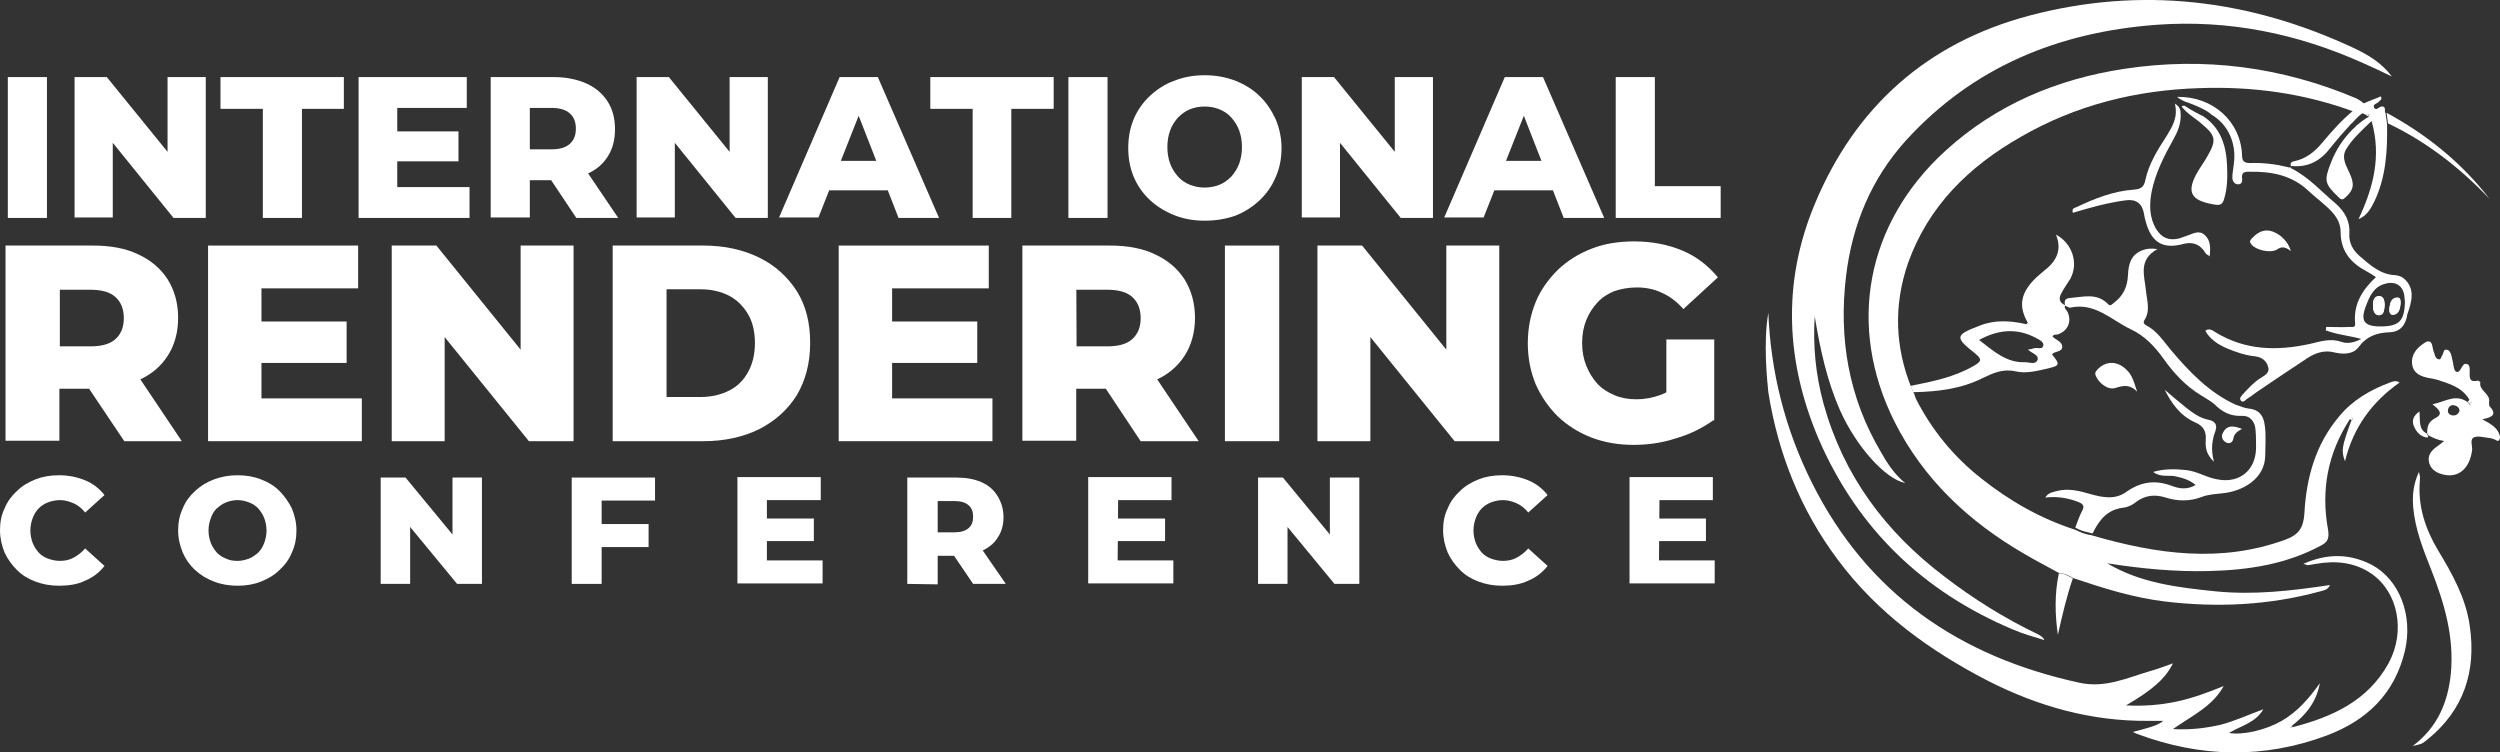
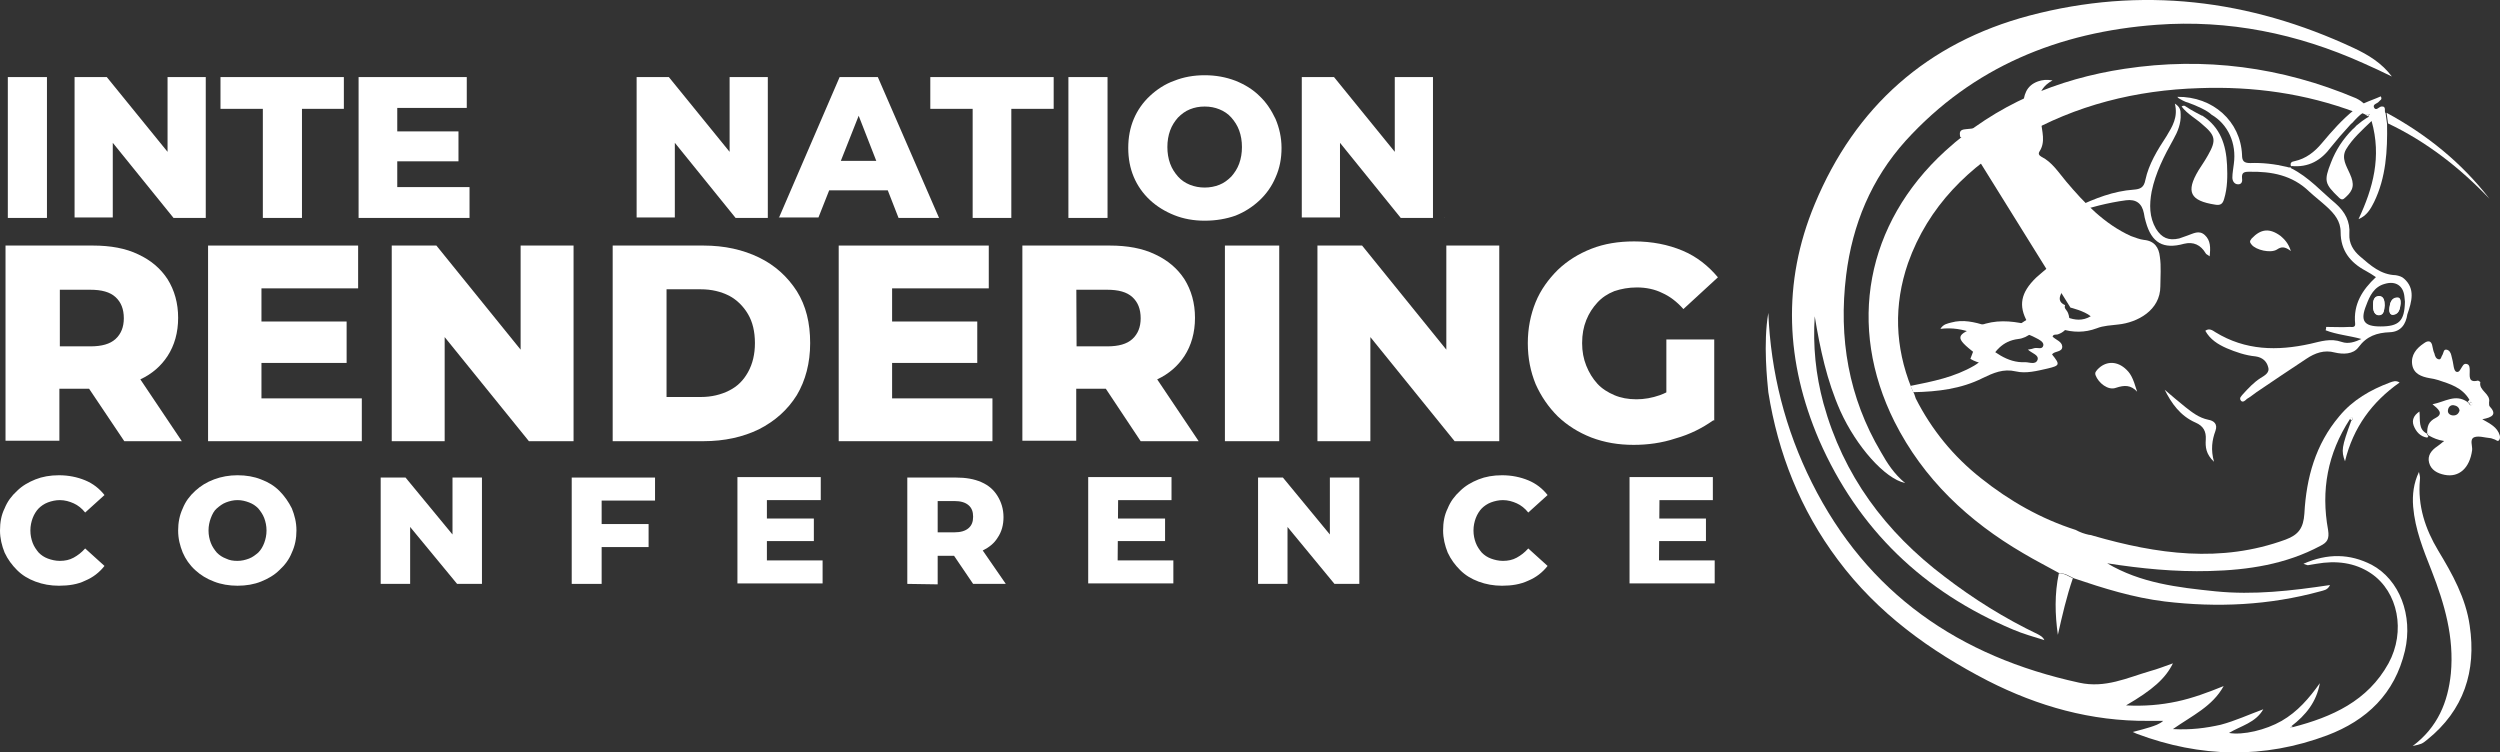
<svg xmlns="http://www.w3.org/2000/svg" id="b" data-name="Camada 2" width="543.1" height="163.459" viewBox="0 0 543.1 163.459">
  <rect x="0" y="0" width="543.1" height="163.459" fill="#333333" stroke="none" />
  <g id="c" data-name="Capa 1">
    <g>
      <g>
        <g>
          <rect x="1.7" y="16.744" width="8.5" height="30.6" fill="#fff" />
          <polygon points="36.4 32.984 23.2 16.744 16.2 16.744 16.2 47.244 24.5 47.244 24.5 31.024 37.7 47.344 44.7 47.344 44.7 16.744 36.4 16.744 36.4 32.984" fill="#fff" />
          <polygon points="57.1 47.344 65.6 47.344 65.6 23.644 74.7 23.644 74.7 16.744 47.9 16.744 47.9 23.644 57.1 23.644 57.1 47.344" fill="#fff" />
          <polygon points="102 40.644 86.3 40.644 86.3 35.044 99.6 35.044 99.6 28.544 86.3 28.544 86.3 23.444 101.4 23.444 101.4 16.744 77.9 16.744 77.9 47.344 102 47.344 102 40.644" fill="#fff" />
-           <path d="M127.761,37.667c1.812-.808,3.209-2.031,4.239-3.622,1.1-1.7,1.6-3.7,1.6-6s-.5-4.3-1.6-6c-1.1-1.7-2.6-3-4.6-3.9-2-.9-4.4-1.4-7.1-1.4h-13.7v30.5h8.5v-8.1h4.633l5.467,8.2h9.1l-6.539-9.678ZM123.8,24.644c.9.8,1.3,1.9,1.3,3.3s-.4,2.5-1.3,3.3-2.2,1.2-4,1.2h-4.7v-9h4.7c1.8,0,3.1.4,4,1.2Z" fill="#fff" />
          <polygon points="146.6 31.024 159.8 47.344 166.8 47.344 166.8 16.744 158.5 16.744 158.5 32.984 145.3 16.744 138.3 16.744 138.3 47.244 146.6 47.244 146.6 31.024" fill="#fff" />
          <path d="M192.859,41.344l2.341,6h8.8l-13.3-30.6h-8.3l-13.157,30.5h8.557l2.333-5.9h12.726ZM182.664,34.944l3.875-9.799,3.823,9.799h-7.698Z" fill="#fff" />
          <polygon points="169.2 47.344 169.243 47.244 169.2 47.244 169.2 47.344" fill="#fff" />
          <polygon points="228.9 16.744 202.1 16.744 202.1 23.644 211.3 23.644 211.3 47.344 219.7 47.344 219.7 23.644 228.9 23.644 228.9 16.744" fill="#fff" />
          <rect x="232.1" y="16.744" width="8.5" height="30.6" fill="#fff" />
          <path d="M273.6,20.844c-1.4-1.4-3.2-2.5-5.2-3.3-2.1-.8-4.3-1.2-6.7-1.2s-4.6.4-6.6,1.2c-2,.7-3.8,1.9-5.3,3.3-1.5,1.4-2.7,3.1-3.5,5-.8,1.9-1.2,4-1.2,6.3s.4,4.4,1.2,6.3c.8,1.9,2,3.6,3.5,5,1.5,1.4,3.3,2.5,5.3,3.3s4.2,1.2,6.6,1.2c2.5,0,4.7-.4,6.7-1.1,2-.8,3.7-1.9,5.2-3.3,1.5-1.4,2.7-3.1,3.5-5,.9-2,1.3-4.1,1.3-6.4s-.5-4.4-1.3-6.3c-.9-1.9-2-3.6-3.5-5ZM269.2,35.544c-.4,1.1-1,2-1.7,2.8-.8.8-1.6,1.4-2.6,1.8-1,.4-2.1.6-3.2.6s-2.2-.2-3.2-.6c-1-.4-1.9-1-2.6-1.8s-1.3-1.7-1.7-2.8c-.4-1.1-.6-2.3-.6-3.6s.2-2.5.6-3.6c.4-1.1,1-2,1.7-2.8.8-.8,1.6-1.4,2.6-1.8,1-.4,2-.6,3.2-.6s2.2.2,3.2.6c1,.4,1.9,1,2.6,1.8s1.3,1.7,1.7,2.8c.4,1.1.6,2.3.6,3.6s-.2,2.5-.6,3.6Z" fill="#fff" />
          <polygon points="291.1 31.024 304.3 47.344 311.3 47.344 311.3 16.744 303 16.744 303 32.984 289.8 16.744 282.8 16.744 282.8 47.244 291.1 47.244 291.1 31.024" fill="#fff" />
-           <path d="M324.633,41.344h12.726l2.341,6h8.8l-13.3-30.6h-8.3l-13.157,30.5h8.557l2.333-5.9ZM327.164,34.944l3.875-9.799,3.823,9.799h-7.698Z" fill="#fff" />
          <polygon points="313.7 47.244 313.7 47.344 313.743 47.244 313.7 47.244" fill="#fff" />
-           <polygon points="359.5 40.444 359.5 16.744 351 16.744 351 47.344 373.8 47.344 373.8 40.444 359.5 40.444" fill="#fff" />
          <path d="M36.4,77.344c1.5-2.3,2.3-5.1,2.3-8.3s-.8-6-2.3-8.4c-1.5-2.3-3.6-4.1-6.4-5.4-2.7-1.3-6-1.9-9.8-1.9H1.2v42.4h11.7v-11.3h6.451l7.649,11.4h12.5l-9.011-13.43c2.553-1.195,4.501-2.908,5.911-5.07ZM25.1,64.544c1.2,1.1,1.8,2.6,1.8,4.6,0,1.9-.6,3.4-1.8,4.5-1.2,1.1-3,1.6-5.5,1.6h-6.6v-12.3h6.6c2.5,0,4.3.5,5.5,1.6Z" fill="#fff" />
          <polygon points="56.8 86.544 56.8 78.844 75.3 78.844 75.3 69.844 56.8 69.844 56.8 62.644 77.8 62.644 77.8 53.344 45.2 53.344 45.2 95.844 78.6 95.844 78.6 86.544 56.9 86.544 56.8 86.544" fill="#fff" />
          <polygon points="113.1 75.959 94.8 53.344 85.1 53.344 85.1 95.844 96.6 95.844 96.6 73.229 114.9 95.844 124.6 95.844 124.6 53.344 113.1 53.344 113.1 75.959" fill="#fff" />
          <path d="M164.9,55.944c-3.5-1.7-7.5-2.6-12.1-2.6h-19.7v42.5h19.7c4.6,0,8.6-.9,12.1-2.6,3.5-1.8,6.2-4.2,8.2-7.4,1.9-3.2,2.9-7,2.9-11.3,0-4.4-.9-8.1-2.9-11.3-2-3.1-4.7-5.6-8.2-7.3ZM162.5,80.844c-1,1.8-2.3,3.1-4.1,4-1.8.9-3.8,1.4-6.2,1.4h-7.4v-23.4h7.4c2.4,0,4.4.5,6.2,1.4,1.7.9,3.1,2.3,4.1,4s1.5,3.8,1.5,6.3c0,2.4-.5,4.5-1.5,6.3Z" fill="#fff" />
          <polygon points="193.8 78.844 212.3 78.844 212.3 69.844 193.8 69.844 193.8 62.644 214.8 62.644 214.8 53.344 182.2 53.344 182.2 95.844 215.6 95.844 215.6 86.544 193.8 86.544 193.8 78.844" fill="#fff" />
          <path d="M257.3,77.344c1.5-2.3,2.3-5.1,2.3-8.3s-.8-6-2.3-8.4c-1.5-2.3-3.6-4.1-6.4-5.4-2.7-1.3-6-1.9-9.8-1.9h-19v42.4h11.7v-11.3h6.424l7.576,11.4h12.6l-9.011-13.43c2.553-1.195,4.501-2.908,5.911-5.07ZM246,64.544c1.2,1.1,1.8,2.6,1.8,4.6,0,1.9-.6,3.4-1.8,4.5-1.2,1.1-3,1.6-5.5,1.6h-6.624l-.053-12.3h6.676c2.5,0,4.3.5,5.5,1.6Z" fill="#fff" />
          <rect x="266.1" y="53.344" width="11.8" height="42.5" fill="#fff" />
          <polygon points="314.2 75.959 295.9 53.344 286.2 53.344 286.2 95.844 297.7 95.844 297.7 73.229 316 95.844 325.7 95.844 325.7 53.344 314.2 53.344 314.2 75.959" fill="#fff" />
          <path d="M347,65.744c1-1.1,2.2-1.9,3.7-2.5,1.5-.5,3.1-.8,4.9-.8,2,0,3.9.4,5.5,1.2,1.6.7,3.2,1.9,4.6,3.5l7.5-6.9c-2.1-2.5-4.6-4.5-7.7-5.8s-6.6-2-10.5-2c-3.4,0-6.5.5-9.3,1.6-2.8,1.1-5.2,2.6-7.3,4.6-2,2-3.7,4.3-4.8,7-1.1,2.7-1.7,5.7-1.7,8.9,0,3.3.6,6.2,1.7,8.9,1.2,2.7,2.8,5,4.8,7,2.1,2,4.5,3.5,7.3,4.6,2.9,1.1,5.9,1.6,9.2,1.6,3,0,6.1-.4,9.1-1.4,3.155-.887,5.821-2.264,8.195-3.932l.205.032v-17.6h-10.4v11.5c-.463.228-.928.433-1.4.6-1.7.6-3.4.9-5.1.9-1.8,0-3.4-.3-4.8-.9-1.4-.6-2.7-1.4-3.7-2.5-1-1.1-1.8-2.4-2.4-3.9s-.9-3.1-.9-4.9c0-1.9.3-3.5.9-5,.6-1.5,1.4-2.7,2.4-3.8Z" fill="#fff" />
        </g>
        <g>
          <path d="M8.4,110.444c.5-.5,1.2-1,2-1.3s1.7-.5,2.6-.5c1.1,0,2.1.3,3,.7.9.4,1.8,1.1,2.5,2l4.2-3.8c-1.1-1.4-2.5-2.5-4.2-3.2s-3.6-1.1-5.7-1.1c-1.9,0-3.6.3-5.1.9-1.5.6-2.9,1.4-4,2.5-1.2,1.1-2.1,2.3-2.7,3.8-.7,1.4-1,3-1,4.8,0,1.7.4,3.3,1,4.8.7,1.5,1.6,2.7,2.7,3.8,1.1,1.1,2.4,1.9,4,2.5,1.6.6,3.3.9,5.1.9,2.1,0,4.1-.3,5.7-1.1,1.7-.7,3.1-1.8,4.2-3.2l-4.2-3.8c-.8.9-1.6,1.5-2.5,2s-1.9.7-3,.7c-.9,0-1.8-.2-2.6-.5s-1.4-.7-2-1.3c-.5-.6-1-1.3-1.3-2.1-.3-.8-.5-1.7-.5-2.7s.2-1.9.5-2.7c.3-.8.8-1.6,1.3-2.1Z" fill="#fff" />
          <path d="M60.7,106.644c-1.1-1.1-2.4-1.9-4-2.5-1.5-.6-3.2-.9-5.1-.9-1.8,0-3.5.3-5.1.9-1.6.6-2.9,1.4-4.1,2.5s-2.1,2.3-2.7,3.8c-.7,1.5-1,3.1-1,4.8,0,1.8.4,3.3,1,4.8.6,1.4,1.5,2.7,2.7,3.8,1.2,1.1,2.5,1.9,4.1,2.5,1.5.6,3.3.9,5.1.9,1.9,0,3.6-.3,5.1-.9,1.5-.6,2.9-1.4,4-2.5,1.2-1.1,2.1-2.3,2.7-3.8.7-1.5,1-3.1,1-4.8,0-1.8-.4-3.3-1-4.8-.7-1.4-1.6-2.7-2.7-3.8ZM57.4,117.944c-.3.8-.7,1.5-1.3,2.1-.6.5-1.2,1-2,1.3s-1.6.5-2.5.5-1.7-.1-2.5-.5c-.8-.3-1.4-.7-2-1.3-.5-.6-1-1.3-1.3-2.1-.3-.8-.5-1.7-.5-2.7s.2-1.9.5-2.7c.3-.8.7-1.6,1.3-2.1s1.2-1,2-1.3,1.6-.5,2.5-.5,1.7.2,2.5.5,1.4.7,2,1.3c.5.6,1,1.3,1.3,2.1s.5,1.7.5,2.7-.2,1.9-.5,2.7Z" fill="#fff" />
          <polygon points="98.3 116.113 88.1 103.744 82.7 103.744 82.7 126.844 89.1 126.844 89.1 114.476 99.3 126.844 104.7 126.844 104.7 103.744 98.3 103.744 98.3 116.113" fill="#fff" />
          <polygon points="124.2 126.844 130.7 126.844 130.7 118.844 140.9 118.844 140.9 113.844 130.7 113.844 130.7 108.744 142.3 108.744 142.3 103.744 124.2 103.744 124.2 126.844" fill="#fff" />
          <polygon points="166.6 121.744 166.6 117.544 176.8 117.544 176.8 112.644 166.6 112.644 166.6 108.644 178.3 108.644 178.3 103.644 160.2 103.644 160.2 126.744 178.7 126.744 178.7 121.744 166.6 121.744 166.6 121.744" fill="#fff" />
          <path d="M216.7,116.844c.9-1.3,1.3-2.8,1.3-4.5,0-1.8-.5-3.3-1.3-4.6s-1.9-2.3-3.5-3-3.4-1-5.5-1h-10.6v23.1l6.6.1v-6.2h3.561l4.139,6.1h7.1l-5.009-7.254c1.359-.679,2.464-1.534,3.209-2.746ZM210.4,109.744c.7.6,1,1.4,1,2.5s-.3,1.9-1,2.5c-.7.6-1.7.9-3.1.9h-3.6v-6.8h3.6c1.4,0,2.4.3,3.1.9Z" fill="#fff" />
          <polygon points="242.832 117.544 253.1 117.544 253.1 112.644 242.869 112.644 242.9 108.644 254.5 108.644 254.5 103.644 236.4 103.644 236.4 126.744 254.9 126.744 254.9 121.744 242.8 121.744 242.832 117.544" fill="#fff" />
          <polygon points="288.9 116.113 278.7 103.744 273.3 103.744 273.3 126.844 279.7 126.844 279.7 114.476 289.9 126.844 295.3 126.844 295.3 103.744 288.9 103.744 288.9 116.113" fill="#fff" />
          <path d="M321.9,110.444c.5-.5,1.2-1,2-1.3s1.7-.5,2.6-.5c1.1,0,2.1.3,3,.7.9.4,1.8,1.1,2.5,2l4.2-3.8c-1.1-1.4-2.5-2.5-4.2-3.2s-3.6-1.1-5.7-1.1c-1.9,0-3.6.3-5.1.9-1.5.6-2.9,1.4-4,2.5-1.2,1.1-2.1,2.3-2.7,3.8-.7,1.4-1,3-1,4.8,0,1.7.4,3.3,1,4.8.7,1.5,1.6,2.7,2.7,3.8,1.1,1.1,2.4,1.9,4,2.5,1.6.6,3.3.9,5.1.9,2.1,0,4-.3,5.7-1.1,1.7-.7,3.1-1.8,4.2-3.2l-4.2-3.8c-.8.9-1.6,1.5-2.5,2s-1.9.7-3,.7c-.9,0-1.8-.2-2.6-.5s-1.4-.7-2-1.3c-.5-.6-1-1.3-1.3-2.1-.3-.8-.5-1.7-.5-2.7s.2-1.9.5-2.7c.3-.8.8-1.6,1.3-2.1Z" fill="#fff" />
          <polygon points="360.4 121.744 360.432 117.544 370.6 117.544 370.6 112.644 360.469 112.644 360.5 108.644 372.1 108.644 372.1 103.644 354 103.644 354 126.744 372.5 126.744 372.5 121.744 360.4 121.744" fill="#fff" />
        </g>
      </g>
      <g>
        <path d="M536.835,88.032c-.21,0-.315-.315-.42-.42-.105-.105-.21-.21-.315-.315.105.105.21.21.315.315.105.105.21.42.42.42Z" fill="#fff" />
        <path d="M516.779,68.395c-1.155,0-1.26-1.155-1.26-2.1,0-.84.105-1.89,1.155-1.995,1.155-.105,1.365.945,1.365,1.995-.105.945-.105,2.1-1.26,2.1ZM520.034,68.395c-.945.21-1.05-.84-.945-1.47.105-1.05.42-2.1,1.575-2.205.84-.105.84.735.84,1.26-.105,1.05-.315,2.205-1.47,2.415Z" fill="#fff" />
        <path d="M515.203,122.685c-4.725-2.415-9.556-2.52-14.806-.21.63.21.84.315.945.315.63-.105,1.26-.21,1.89-.315,4.2-.735,8.296-.315,11.866,2.1,5.881,3.99,7.561,12.601,3.78,19.532-4.515,8.191-12.286,11.656-20.792,13.861-.21,0-.315,0-.525.105.105-.105.105-.21.21-.315,3.15-2.415,5.461-5.25,6.196-9.346-2.31,3.255-4.83,6.196-8.296,8.191-3.465,1.995-8.401,3.15-11.446,2.625,2.625-1.575,5.776-2.205,7.456-5.146-3.15,1.155-6.091,2.52-9.241,3.36-3.255.735-6.511,1.155-10.396.945,4.2-2.94,8.611-4.935,11.026-9.346-3.36,1.365-6.721,2.625-10.186,3.36-3.465.735-7.036,1.05-11.026.84,5.776-3.36,8.611-5.881,10.186-9.136-1.785.63-3.36,1.26-4.935,1.68-5.04,1.47-9.766,3.78-15.436,2.52-26.042-5.671-45.994-19.322-58.07-43.474-5.776-11.551-8.926-23.942-9.451-36.858-1.155,6.616-.21,15.016,0,17.222,2.1,13.231,6.931,25.517,15.121,36.438,8.611,11.551,19.952,19.742,32.553,26.252,10.921,5.566,22.472,8.821,34.863,8.716h3.255c-.84.735-1.89,1.05-2.835,1.365-1.05.315-2.1.63-3.78,1.05.63.315.735.315.945.42,13.756,5.146,27.513,5.461,41.269.315,8.611-3.255,14.701-9.031,16.907-18.377,1.785-7.666-1.155-15.436-7.246-18.692Z" fill="#fff" />
        <path d="M511.843,21.351c-16.171-6.826-32.973-9.031-50.3-6.406-14.596,2.205-27.933,7.771-38.959,17.852-17.222,15.751-21.422,38.014-11.026,58.805,6.301,12.496,16.066,21.632,27.933,28.563,2.625,1.575,5.356,2.94,7.981,4.41,1.155-.105,2.1.63,3.045,1.05,6.511,2.205,12.916,4.2,19.742,5.04,11.446,1.365,22.682.84,33.813-2.205.63-.21,1.575-.21,2.1-1.365-8.401,1.26-16.592,2.205-24.887,1.365-8.191-.84-16.277-1.785-23.522-6.091,7.351,1.155,14.806,1.89,22.262,1.68,8.401-.21,16.592-1.47,24.047-5.461,1.47-.735,1.995-1.47,1.68-3.465-1.575-8.611-.105-16.592,4.725-24.047.21-.21.315-.63.525-.315.21.21,0,.525-.21.63-2.1,5.776-2.205,6.511-1.365,8.821,1.785-7.351,5.881-12.916,11.866-17.117-.84-.525-1.47-.21-2.1,0-4.2,1.575-8.086,3.78-11.026,7.351-5.145,6.091-7.141,13.336-7.561,21.107-.21,3.15-1.26,4.62-4.095,5.671-14.071,5.146-27.933,3.15-41.794-.84-.315-.105-.63-.21-.945-.21-.945-.21-1.89-.525-2.835-1.05-7.561-2.415-14.386-6.301-20.582-11.236-5.986-4.725-10.711-10.501-14.176-17.327-.105-.315-.21-.63-.315-.945-.21-.42-.42-.945-.63-1.365-3.57-8.926-3.885-17.957-.735-27.092,4.41-12.391,13.231-21.002,24.467-27.408,11.971-6.931,25.097-10.186,38.854-10.606,11.656-.42,22.997,1.155,33.918,5.25.735-.525,1.47-.945,2.205-1.47-.735-.84-1.47-1.26-2.1-1.575Z" fill="#fff" />
        <path d="M437.286,136.756c2.205.945,4.515,1.575,6.826,2.31-.315-.735-.84-.945-1.365-1.26-7.246-3.465-13.966-7.666-20.267-12.496-12.916-9.766-22.052-22.052-26.357-37.699-1.68-6.196-2.31-12.496-1.89-18.902,1.155,7.036,2.625,13.966,5.566,20.582,3.465,7.666,9.661,14.701,14.071,15.646-2.415-1.995-3.885-4.305-5.25-6.721-7.036-11.866-9.241-24.782-7.561-38.434,1.365-11.026,5.461-20.897,12.916-29.193,14.596-16.066,33.288-23.627,54.5-25.202,15.646-1.155,30.558,1.89,44.839,8.296,2.1.945,4.2,1.89,6.301,2.94-2.205-2.94-5.145-4.725-8.296-6.196-22.682-10.606-46.204-13.441-70.462-7.036-22.157,5.881-37.803,19.742-46.624,40.954-7.141,17.117-6.301,34.338.945,51.245,8.506,19.427,22.682,32.973,42.109,41.164Z" fill="#fff" />
        <path d="M522.239,60.519c-.42-.42-1.155-.63-1.785-.735-3.255-.105-5.461-2.1-7.771-4.095-1.47-1.26-2.415-2.835-2.31-4.83.21-2.73-.945-4.83-2.94-6.616-3.15-2.625-5.881-5.776-9.661-7.666-.21-.105-.21-.21-.105-.315-.21.21-.525.105-.84,0-2.625-.63-5.356-.945-7.981-.84-1.365,0-1.785-.42-1.785-1.785-.315-7.246-6.301-12.706-14.071-12.601l.315.315c.42.21,1.155.735,2.31,1.05,1.47.525,3.885,1.575,4.83,2.52h0c3.57,2.1,5.461,6.196,4.83,10.711-.105.945-.315,1.995-.315,2.94,0,.735.42,1.47,1.26,1.47s.945-.735.84-1.365c-.105-1.155.42-1.365,1.47-1.365,4.935-.105,9.451.735,13.126,4.305,1.26,1.155,2.625,2.205,3.885,3.36,1.575,1.47,2.94,3.045,2.94,5.461,0,3.99,2.1,6.616,5.461,8.401.735.42,1.47.84,2.205,1.365-2.94,2.73-4.935,5.881-4.515,10.081.105.945-.735.735-1.155.735-1.68.105-3.465,0-5.145,0,0,.21,0,.42-.105.735,2.415.945,5.145,1.155,7.771,1.89-1.365.63-2.835,1.155-4.305.63-2.415-.84-4.515-.105-6.826.42-7.141,1.575-14.071,1.47-20.582-2.52-.63-.42-1.365-.945-2.205-.315,1.05,1.89,2.73,2.94,4.62,3.78,1.995.84,4.095,1.575,6.301,1.785,1.47.21,2.415,1.05,2.73,2.31.42,1.26-.84,1.89-1.68,2.415-1.47.945-2.625,2.205-3.78,3.465-.315.42-.945.84-.42,1.47.42.42.945-.105,1.26-.42.735-.42,1.365-.945,2.1-1.47,3.57-2.415,7.141-4.83,10.816-7.246,1.89-1.26,3.885-1.995,6.196-1.365,1.785.42,3.99.42,5.145-1.155,1.785-2.415,3.99-3.15,6.826-3.255,2.415-.105,3.465-1.785,3.78-3.885.945-2.73,1.785-5.566-.735-7.771ZM517.094,70.915c-3.57,0-4.41-1.26-3.045-4.62.735-1.995,1.68-3.99,3.99-4.62,2.415-.735,4.095.42,4.305,2.835,0,.315.105.735.105,1.05-.105,4.2-1.26,5.356-5.356,5.356Z" fill="#fff" />
        <path d="M497.877,36.157h0c-.105,0-.105.105-.105.21,0-.105.105-.105.105-.21Z" fill="#fff" />
        <path d="M477.61,36.997c-2.835,4.725-1.785,6.616,3.57,7.456,1.155.21,1.68-.105,1.995-1.26.735-2.415.735-4.935.63-7.351-.21-4.41-1.47-8.191-5.356-10.711h-.105s-2.31-1.155-3.675-2.1c-.21-.105-.42-.105-.735.105,1.26,1.68,3.15,2.625,4.62,3.99,2.73,2.31,2.94,3.36,1.155,6.511-.63,1.155-1.365,2.205-2.1,3.36Z" fill="#fff" />
-         <path d="M449.782,66.82c5.356-1.155,8.926,2.73,13.126,4.725,2.94,1.365,5.145,3.675,7.036,6.301,2.205,3.15,4.935,6.091,8.296,8.086.945.63,1.995,1.155,2.835,1.89,1.68,1.68,3.465,2.625,5.881,2.52,1.89-.105,2.94,1.26,3.045,3.15.105,1.26.105,2.52.105,3.885-.105,4.935-3.78,7.771-8.611,6.721-2.31-.42-4.305-1.785-6.721-1.995-2.205-.21-4.515-.315-7.036.42,1.68,1.26,3.36.63,4.83.945s3.045.735,4.41,1.89c-1.785,1.05-3.465.84-5.145.21-3.57-1.365-6.721-.945-9.871,1.26-2.415,1.785-5.145,1.26-7.771.525-2.52-.735-4.935-1.365-7.561-.63-.735.21-1.68.315-2.31,1.365,2.625-.315,4.935.105,7.141.945,1.05.42,1.47.84.84,1.995-.63,1.155-.945,2.31-1.47,3.57.84.525,1.785.84,2.835,1.05.315.105.63.21.945.21,1.365-2.835,3.15-5.146,6.616-5.566,1.05-.105,2.1-.63,2.835-1.26,1.995-1.47,4.095-1.68,6.406-.945,2.625.84,5.25.84,7.771-.105,1.575-.63,3.15-.63,4.725-.84,4.095-.42,9.136-3.045,9.136-8.296,0-2.1.21-4.305-.105-6.406-.21-1.995-1.155-3.465-3.465-3.675-.945-.105-1.89-.525-2.835-.84-5.776-2.625-10.081-7.141-14.071-11.866-1.68-1.995-3.045-4.2-5.356-5.355-.525-.315-.735-.63-.42-1.155,1.365-2.1.525-4.305.315-6.616-.315-3.045-1.68-6.511,2.52-8.821-1.365-.21-2.205-.105-3.15.21-2.625.945-3.15,3.045-3.255,5.461-.105,2.52-1.05,4.515-3.045,5.986-.42.315-.735.84-1.26.315-2.415-2.52-5.356-1.575-8.191-1.365-1.26.105-1.365.63-1.155,1.68.525.21.84.525,1.155.42Z" fill="#fff" />
+         <path d="M449.782,66.82s3.045.735,4.41,1.89c-1.785,1.05-3.465.84-5.145.21-3.57-1.365-6.721-.945-9.871,1.26-2.415,1.785-5.145,1.26-7.771.525-2.52-.735-4.935-1.365-7.561-.63-.735.21-1.68.315-2.31,1.365,2.625-.315,4.935.105,7.141.945,1.05.42,1.47.84.84,1.995-.63,1.155-.945,2.31-1.47,3.57.84.525,1.785.84,2.835,1.05.315.105.63.21.945.21,1.365-2.835,3.15-5.146,6.616-5.566,1.05-.105,2.1-.63,2.835-1.26,1.995-1.47,4.095-1.68,6.406-.945,2.625.84,5.25.84,7.771-.105,1.575-.63,3.15-.63,4.725-.84,4.095-.42,9.136-3.045,9.136-8.296,0-2.1.21-4.305-.105-6.406-.21-1.995-1.155-3.465-3.465-3.675-.945-.105-1.89-.525-2.835-.84-5.776-2.625-10.081-7.141-14.071-11.866-1.68-1.995-3.045-4.2-5.356-5.355-.525-.315-.735-.63-.42-1.155,1.365-2.1.525-4.305.315-6.616-.315-3.045-1.68-6.511,2.52-8.821-1.365-.21-2.205-.105-3.15.21-2.625.945-3.15,3.045-3.255,5.461-.105,2.52-1.05,4.515-3.045,5.986-.42.315-.735.84-1.26.315-2.415-2.52-5.356-1.575-8.191-1.365-1.26.105-1.365.63-1.155,1.68.525.21.84.525,1.155.42Z" fill="#fff" />
        <path d="M430.671,82.151c2.415-1.155,4.515-2.1,7.246-1.47,2.205.525,4.62-.105,6.931-.63,2.625-.63,2.73-.84.945-3.045.525-.84,2.31-.42,2.205-1.785-.105-1.05-1.365-1.365-2.1-2.1.21-.63.84-.315,1.26-.525,2.1-.735,2.94-2.835,1.995-4.83-.21-.42-.84-.84-.525-1.47-1.47-.63-1.365-1.68-.735-2.73.525-1.05,1.26-1.995,1.89-3.045,1.785-3.36.42-7.666-3.15-9.556,1.47,3.57-.105,5.986-2.73,7.981-.525.42-1.05.945-1.575,1.365-3.36,3.255-3.885,6.091-1.89,9.661.105.21.42.525.42.525-.315.315-.525,0-.84-.105-3.255-.735-6.616-.945-9.871.315-5.461,2.1-5.566,2.52-1.05,6.091,1.68,1.365,1.155,1.785-.21,2.625-4.305,2.52-9.136,3.465-13.861,4.41.21.42.42.945.63,1.365,5.356-.105,10.396-.735,15.016-3.045ZM429.935,73.856c4.2-2.31,8.296-2.625,12.391-.42.63.315,1.68.84,1.575,1.575-.21,1.05-1.26.42-1.995.63-.315.105-.63.21-1.365.315.945.84,2.415,1.155,2.1,2.205-.42,1.155-1.785.525-2.625.525-4.095.21-6.931-2.415-10.081-4.83Z" fill="#fff" />
        <path d="M543.031,94.543c-.525-1.68-1.89-2.415-3.78-3.465,2.205-.42,3.255-1.05,1.575-2.835-.105-.105-.105-.525-.105-.84.42-1.89-2.31-2.52-1.89-4.41,0,0-.42-.315-.525-.315-2.1.525-1.785-.945-1.785-2.1,0-.63,0-1.26-.525-1.47-.84-.315-1.05.525-1.365.945-.21.315-.42.84-.945.735-.42-.105-.525-.63-.63-1.05-.105-.84-.315-1.68-.525-2.52-.105-.525-.42-1.155-1.05-1.26-.63-.105-.63.63-.84,1.05-.315.42-.315,1.155-.84,1.05-.63-.105-.84-.735-.945-1.26-.21-.42-.315-.945-.42-1.47-.21-1.47-1.05-1.365-1.89-.735-1.575,1.05-2.835,2.52-2.52,4.62.315,1.995,1.995,2.625,3.78,2.94.63.105,1.26.21,1.89.42,2.52.84,5.145,1.575,6.721,4.2.105.21.21.315.315.525h0c.105,0,.21.105.21.21,0,0,.105.105.105.21s0,.21-.105.21l-.105.105h-.105c-.21,0-.315-.315-.42-.42-.105-.105-.21-.21-.315-.315-2.625-1.785-4.83,0-7.561.525,1.155.945,2.52,1.995.735,2.94-1.68.84-1.89,1.89-1.89,3.465.42-.105.42.105.42.42.945.525,1.89.945,3.255,1.155-.63.525-1.05.84-1.47,1.155-1.26.84-2.205,1.995-1.785,3.57s1.785,2.31,3.36,2.625c3.15.63,5.461-1.47,5.986-5.355.105-.945-.63-2.415.525-2.835.945-.315,2.205.105,3.36.21.315,0,.63.21,1.05.315.315.105.63.525.945.105.21-.315.21-.735.105-1.05ZM532.74,90.237c-.63-.105-1.05-.525-.945-1.155.105-.735.63-1.155,1.26-1.05s1.155.42,1.26,1.155c-.21.735-.735,1.155-1.575,1.05Z" fill="#fff" />
        <path d="M529.695,119.64c-2.835-4.725-4.515-9.766-3.99-15.436.105-.525-.105-1.155-.21-1.68-1.155,2.415-1.47,4.935-1.26,7.561.42,4.935,2.205,9.346,3.99,13.861,2.835,7.246,4.935,14.491,4.2,22.367-.63,6.196-2.835,11.656-8.296,15.751,1.89-.42,1.995-.42,3.15-1.365,7.981-6.406,10.711-14.911,9.241-24.782-.84-5.986-3.78-11.236-6.826-16.277Z" fill="#fff" />
        <path d="M466.059,39.097c-.315,1.68-1.155,1.995-2.52,2.1-4.41.315-8.401,1.89-12.391,3.78-.42.21-1.155.21-.84,1.26,3.78-1.155,7.561-2.205,11.551-2.73q3.255-.42,3.885,2.835c.105.63.21,1.26.42,1.89,1.26,4.515,3.78,5.986,8.296,4.725q3.045-.735,4.725,2.1c.105.21.315.21.84.63.21-1.89.21-3.465-1.05-4.62s-2.52-.315-3.78.105c-.63.21-1.155.42-1.785.63-2.31.525-3.78-.105-5.04-2.1-1.47-2.52-1.47-5.25-.945-8.086.84-4.095,2.73-7.771,4.725-11.341.945-1.68,1.68-3.465,1.575-5.461,0-.84-.105-1.575-1.26-2.31.735,2.94-.525,4.935-1.785,7.036-1.995,3.045-3.885,6.091-4.62,9.556Z" fill="#fff" />
        <path d="M540.826,43.193c-6.091-7.876-13.651-13.966-22.367-18.692.105.735.21,1.575.315,2.31,8.401,3.99,15.646,9.661,22.052,16.381Z" fill="#fff" />
        <path d="M447.052,137.912c.945-4.2,1.89-8.296,3.255-12.286-.945-.42-1.89-1.155-3.045-1.05-.945,4.41-.84,8.926-.21,13.336Z" fill="#fff" />
        <path d="M494.621,54.219c.945-.63,1.68-.735,3.045.315-.525-1.68-1.365-2.52-2.205-3.255-2.415-1.785-4.305-1.575-6.301.525-.525.63-.42.84,0,1.365.945,1.155,4.095,1.89,5.461,1.05Z" fill="#fff" />
        <path d="M527.279,94.228c-1.995-.945-1.47-2.94-1.68-4.83-1.26.84-1.68,1.89-1.26,3.045.525,1.365,1.47,2.415,2.94,2.625.105,0,.21-.315.315-.42-.21,0-.315-.105-.315-.42Z" fill="#fff" />
        <path d="M498.087,157.968c-.105-.105-.21-.21-.21-.315-.105.105-.105.21-.21.315.105.105.21,0,.42,0Z" fill="#fff" />
        <path d="M511.003,90.657c-.315-.21-.42.21-.525.315.105.105.21.21.315.315.315-.105.42-.42.21-.63Z" fill="#fff" />
-         <path d="M440.962,70.6s-.21-.315-.42-.525c-.105.105-.315.315-.42.42.21.105.525.42.84.105Z" fill="#fff" />
        <path d="M536.835,88.032h0l.21-.105c.105-.105.105-.21.105-.21q0-.105-.105-.21c-.105-.105-.21-.105-.21-.21-.105.105-.315.21-.42.315.105.105.21.42.42.42Z" fill="#fff" />
        <path d="M536.835,87.297h0c.105,0,.21.105.21.21,0-.105-.105-.21-.21-.21Z" fill="#fff" />
        <path d="M536.835,87.297c-.105-.21-.21-.315-.315-.525-.105.21-.315.315-.42.525.105.105.21.21.315.315.105-.105.21-.21.42-.315Z" fill="#fff" />
        <path d="M527.384,94.123q0,.105,0,0h0c0,.105-.105.105,0,0,0,.315.105.525.42.42h0c0-.21-.105-.42-.42-.42Z" fill="#fff" />
        <path d="M527.384,94.123s-.105,0,0,0h0q0,.105,0,0Z" fill="#fff" />
        <path d="M459.653,84.252c1.89-.63,3.255-.63,4.62.84-.945-3.15-1.47-4.095-2.73-5.146-1.89-1.575-4.2-1.47-5.881.315-.315.42-.63.63-.42,1.26.63,1.68,2.73,3.36,4.41,2.73Z" fill="#fff" />
        <path d="M476.98,91.812c1.68.735,2.31,1.89,2.205,3.675-.105,1.575,0,3.15,1.785,4.83-.735-2.625-.42-4.725.315-6.721.525-1.47-.315-2.205-1.575-2.415-1.995-.42-3.465-1.575-4.935-2.73-1.575-1.26-3.045-2.52-4.515-3.78,1.47,2.94,3.36,5.67,6.721,7.141Z" fill="#fff" />
-         <path d="M483.595,96.118c.84.42,1.47-.105,1.575-.84.21-1.155.945-1.575,1.89-2.1-1.68-.63-3.255-1.05-4.2.945-.42.84,0,1.575.735,1.995Z" fill="#fff" />
        <path d="M516.674,64.405c-1.05.105-1.155,1.155-1.155,1.995s.21,2.1,1.26,2.1c1.155,0,1.155-1.155,1.26-2.1,0-1.05-.21-2.1-1.365-1.995Z" fill="#fff" />
        <path d="M520.664,64.615c-1.155.105-1.47,1.155-1.575,2.205-.105.735,0,1.68.945,1.47,1.155-.21,1.365-1.26,1.47-2.415,0-.42.105-1.365-.84-1.26Z" fill="#fff" />
        <path d="M506.383,31.957c1.26-1.575,2.52-3.045,3.885-4.515.21-.21.42-.525.735-.735.735-.84,1.785-1.89,2.205-2.1,0,0,.315.105.735.315.21,0,.525-.105.945-.105-.105.105-.315.21-.42.42.105.105.21.105.21.105,0,0-.84.315-2.835,1.995-.21.315-.525.525-.735.735-2.1,2.1-3.675,4.515-4.725,7.246-1.575,3.99-1.365,4.62,1.68,7.561.63.63.945.525,1.47,0,1.785-1.575,1.995-2.835.945-5.145-.735-1.68-1.89-3.36-.84-5.25,1.365-2.31,3.465-4.2,5.566-6.196,2.205,7.771.315,14.596-2.835,21.317,1.785-.735,2.625-2.205,3.36-3.675,2.625-5.356,2.94-11.236,2.835-17.012-.105-.735-.21-1.575-.315-2.31-.42-.42.315-1.575-.945-1.47-.525.105-1.155,1.05-1.575.21-.315-.735.735-.84,1.05-1.26.21-.315.84-.42.42-1.155-1.155.525-2.415.945-3.57,1.47-.735.525-1.47.945-2.205,1.47-2.625,2.1-4.83,4.62-7.036,7.246-1.575,1.89-3.465,3.36-5.881,3.885-.63.105-1.05.315-.84,1.05,3.885.42,6.616-1.26,8.716-4.095Z" fill="#fff" />
        <path d="M513.838,24.921c.21.105.42.21.525.315.105-.105.315-.21.42-.42-.42,0-.735,0-.945.105Z" fill="#fff" />
      </g>
    </g>
  </g>
</svg>